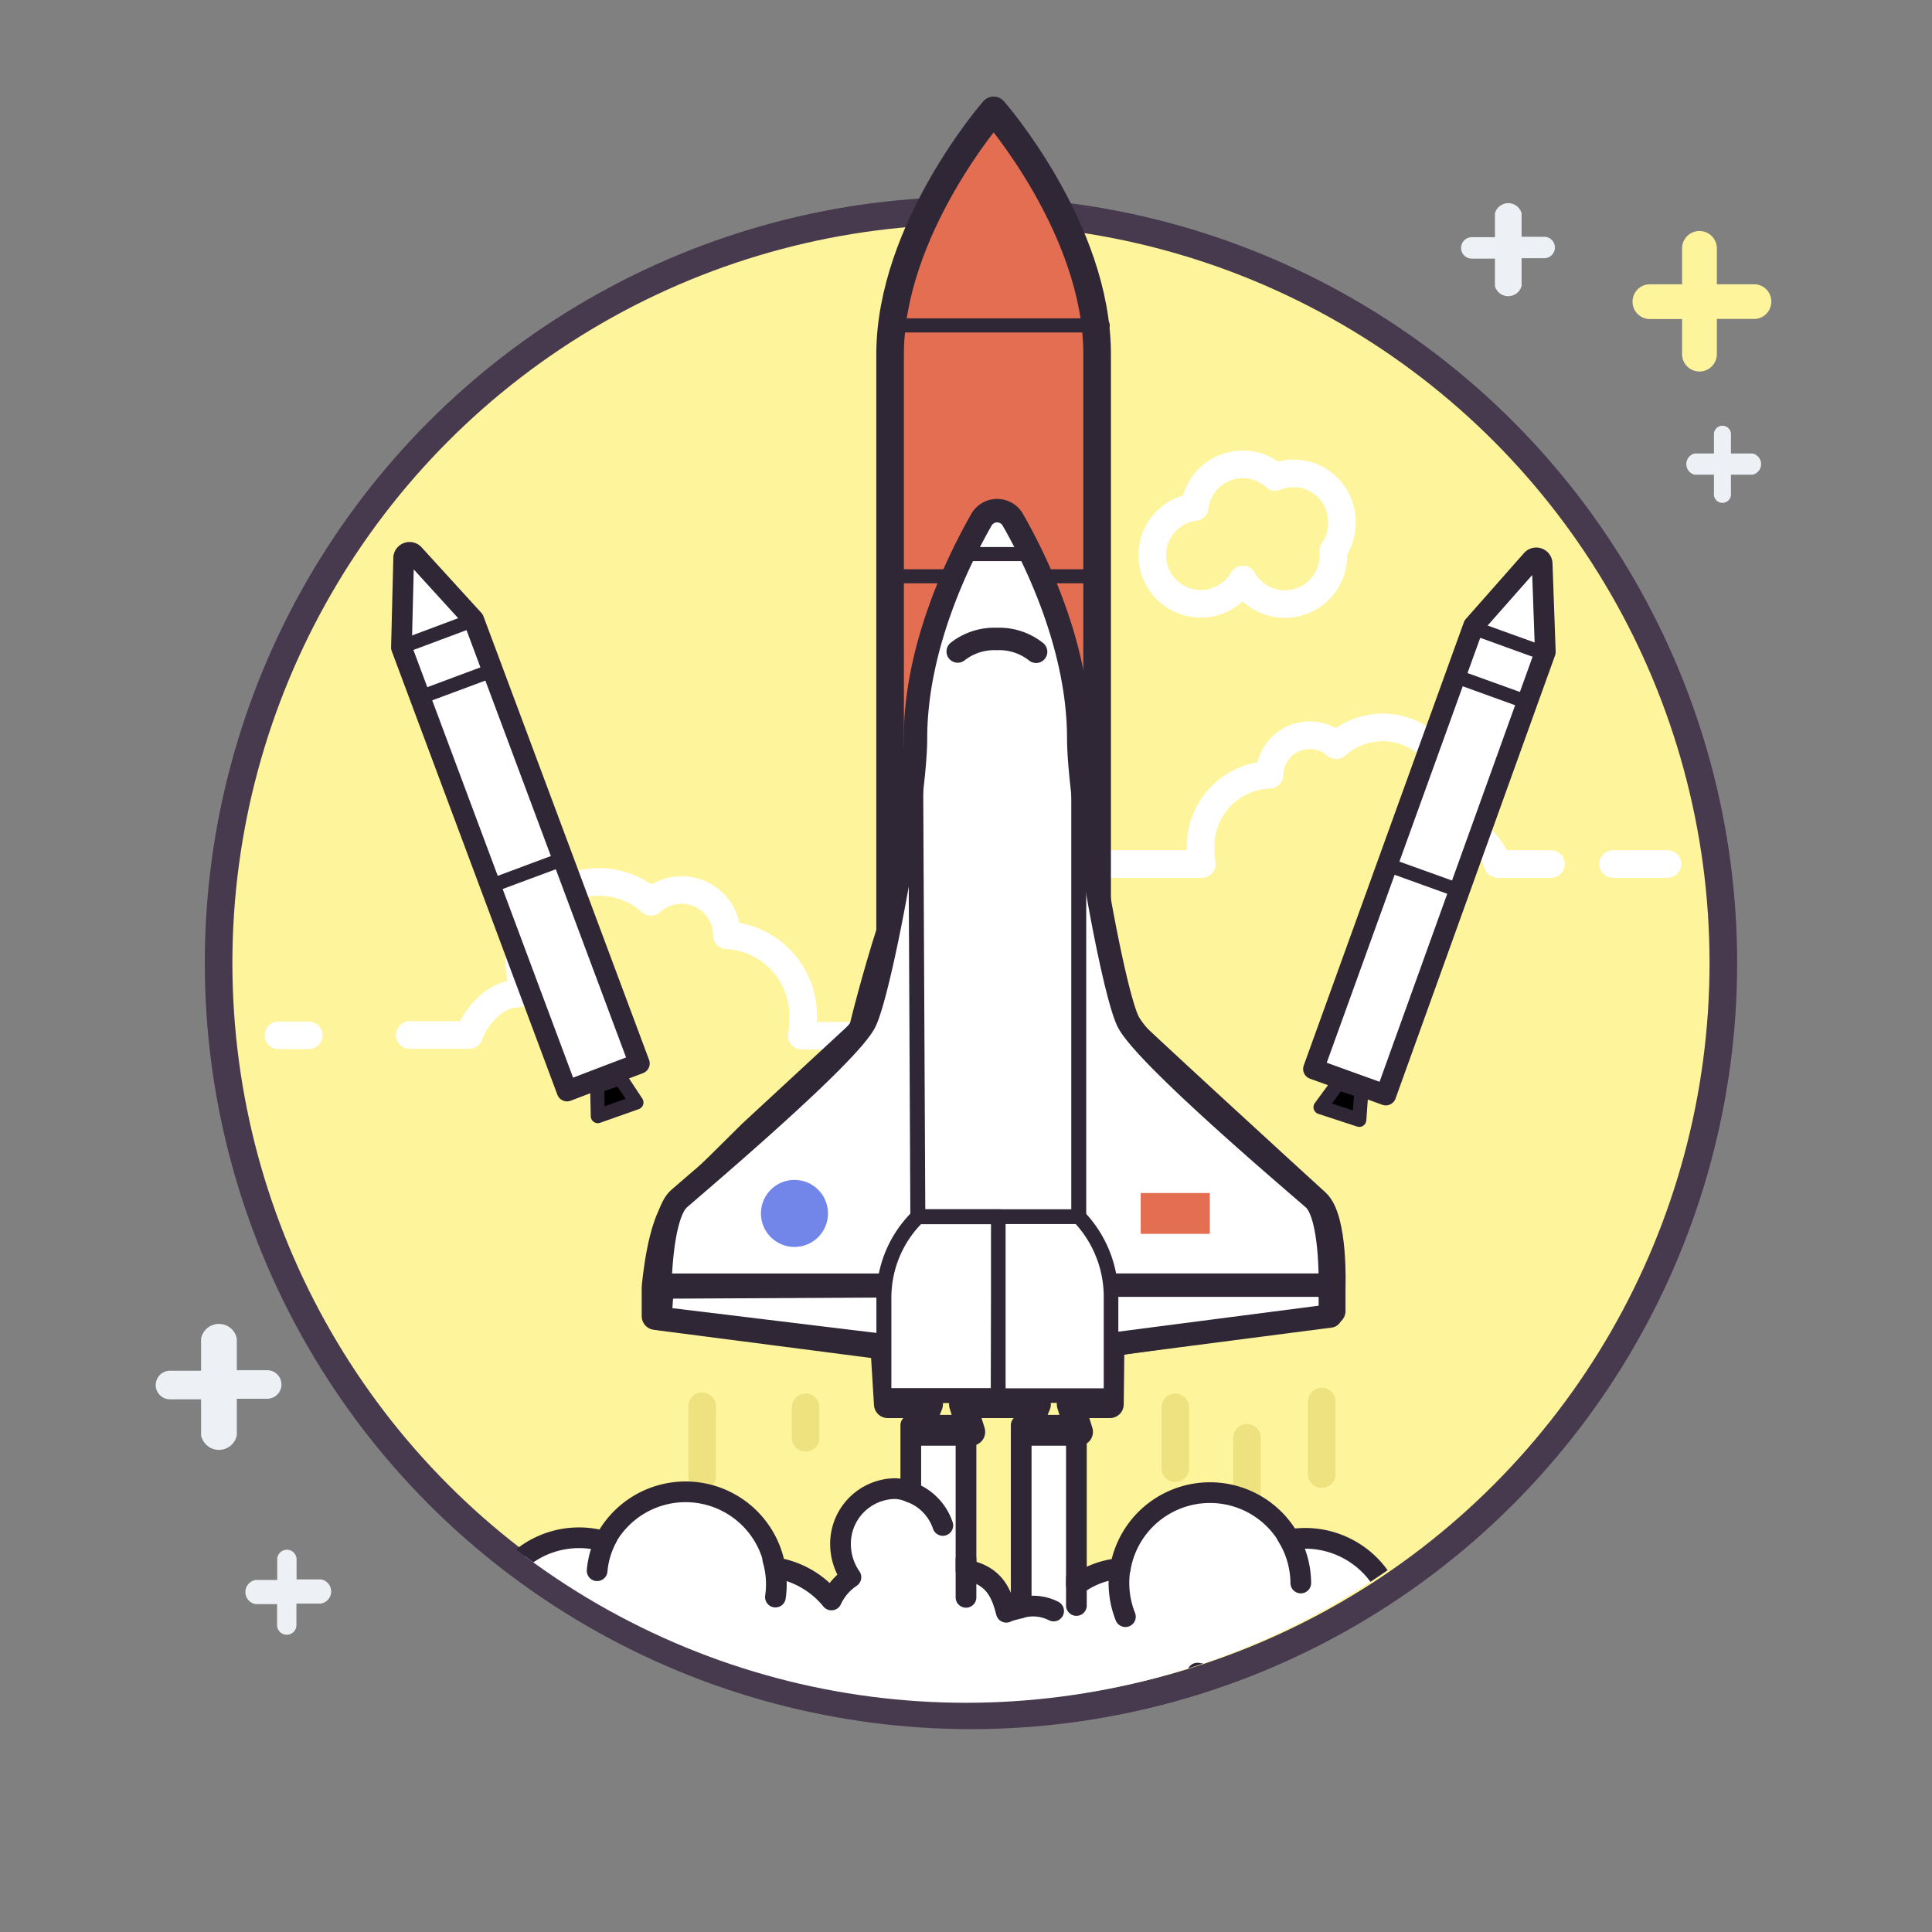
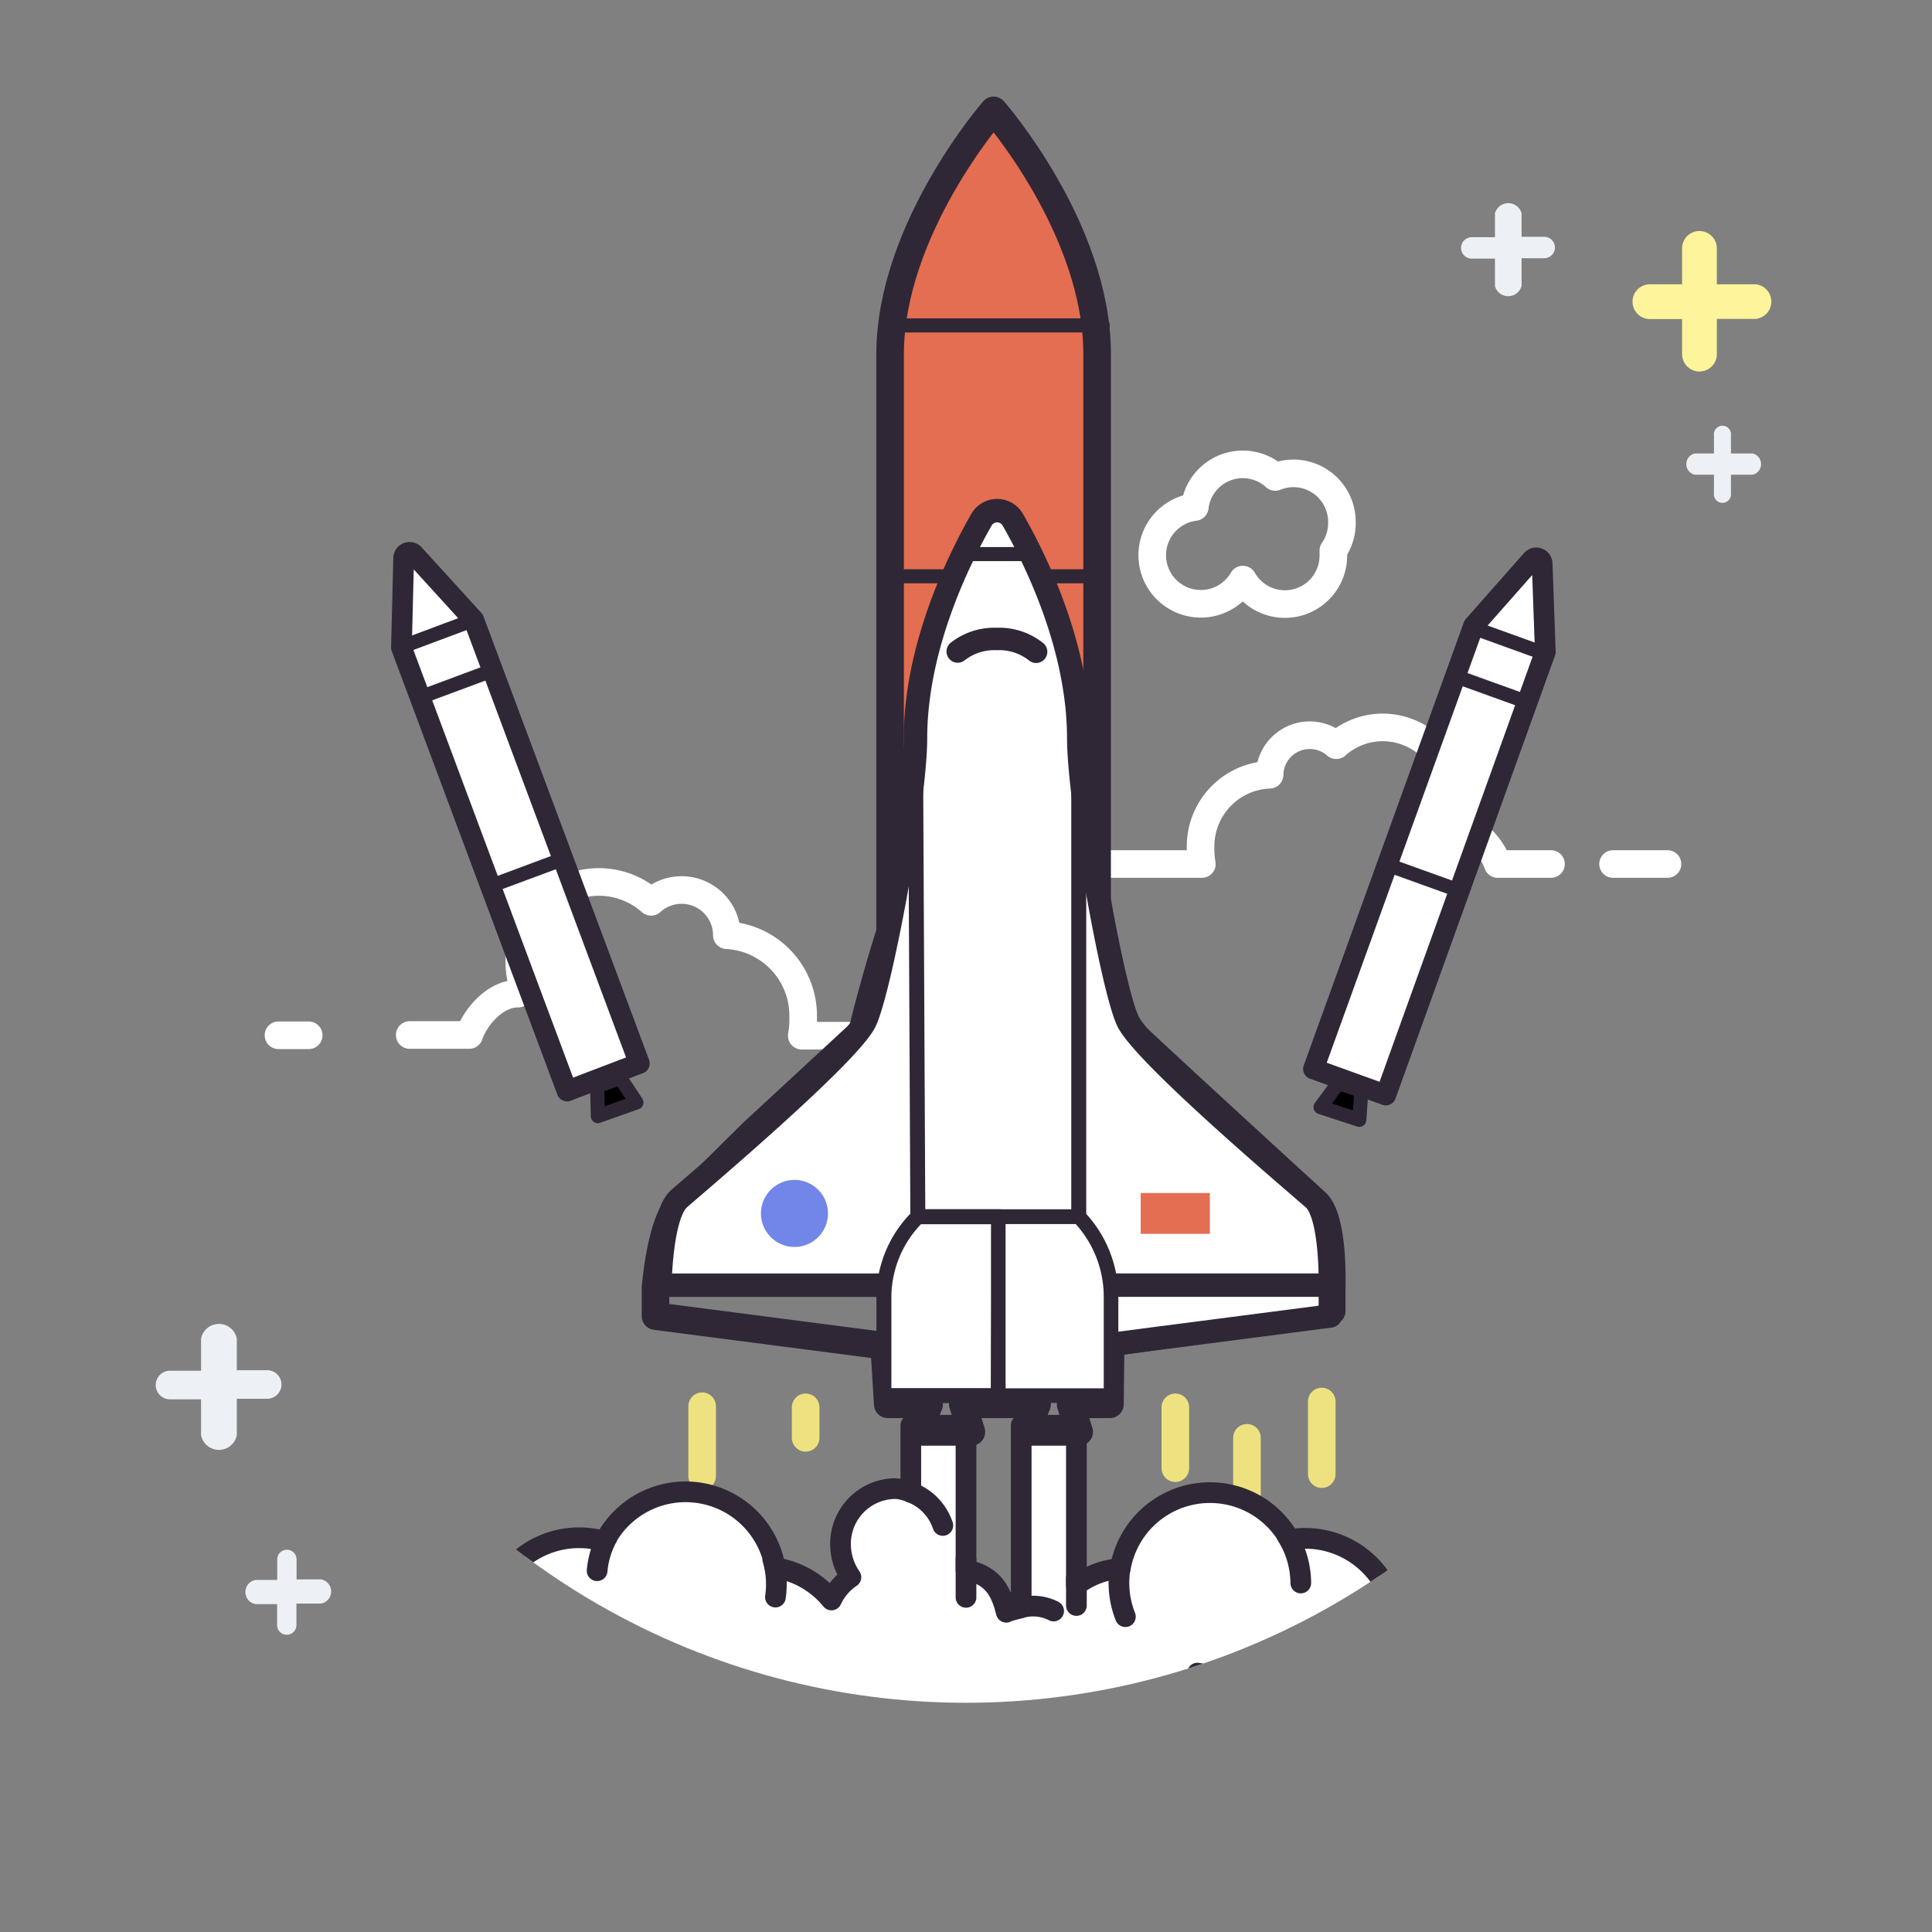
<svg xmlns="http://www.w3.org/2000/svg" id="Layer_1" data-name="Layer 1" viewBox="0 0 140 140">
  <rect x="0" y="0" width="140" height="140" fill="#808080" stroke="none" />
  <defs>
    <clipPath id="clip-path">
      <circle cx="70" cy="70" r="53.39" fill="none" />
    </clipPath>
  </defs>
-   <circle cx="70.36" cy="69.78" r="54.52" fill="#fef49b" stroke="#473a4f" stroke-miterlimit="10" stroke-width="2" />
  <path d="M112.39 62.61h-3.86c-.38-1.13-1.64-2.71-3.14-2.71a4 4 0 0 0-.44-.12 5.49 5.49 0 0 0 .35-1.94 5.12 5.12 0 0 0-5.09-5.13A5.05 5.05 0 0 0 96.83 54 2.91 2.91 0 0 0 92 56.14 5.19 5.19 0 0 0 87 61.37a6.17 6.17 0 0 0 .09 1.24H79.18M120.83 62.61L116.89 62.61M29.69 75H34c.43-1.27 1.85-3 3.54-3a4.53 4.53 0 0 1 .49-.14 6.19 6.19 0 0 1-.4-2.18 5.77 5.77 0 0 1 5.73-5.77 5.69 5.69 0 0 1 3.82 1.44 3.28 3.28 0 0 1 5.49 2.42 5.84 5.84 0 0 1 5.53 5.88 7 7 0 0 1-.1 1.4h9M20.18 75.02L22.37 75.02M97.24 37.83a3.51 3.51 0 0 0-4.83-3.27 3.5 3.5 0 0 0-5.83 2.18A3.52 3.52 0 1 0 90.06 42a3.51 3.51 0 0 0 6.56-1.77c0-.11 0-.22 0-.33A3.5 3.5 0 0 0 97.24 37.83z" fill="none" stroke="#fff" stroke-linecap="round" stroke-linejoin="round" stroke-width="2" />
  <path fill="none" stroke="#ede27f" stroke-linecap="round" stroke-linejoin="round" stroke-width="2" d="M50.88 106.96L50.88 101.9M95.78 106.82L95.78 101.56M85.17 106.39L85.17 101.98M58.38 104.19L58.38 101.98M90.36 108.28L90.36 104.19" />
  <path d="M127.21,20.6h-2.8V18a1.26,1.26,0,0,0-2.52,0V20.6h-2.33a1.26,1.26,0,0,0,0,2.52h2.33v2.54a1.26,1.26,0,0,0,2.52,0V23.11h2.8A1.26,1.26,0,0,0,127.21,20.6Z" fill="#fef49b" />
  <path d="M127 32.86h-1.57V31.55a.62.62 0 1 0-1.23 0v1.31h-1.39a.79.79 0 0 0 0 1.54h1.39v1.34a.62.62 0 1 0 1.23 0V34.4H127A.79.79 0 0 0 127 32.86zM23.27 114.45H21.49V113a.7.7 0 1 0-1.4 0v1.49H18.51a.89.89 0 0 0 0 1.75h1.57v1.52a.7.7 0 1 0 1.4 0V116.2h1.79A.89.89 0 0 0 23.27 114.45zM110.26 20.71v-2h1.64a.77.77 0 1 0 0-1.55h-1.64V15.46a1 1 0 0 0-1.93 0v1.73h-1.68a.77.77 0 1 0 0 1.55h1.68v2A1 1 0 0 0 110.26 20.71zM17.16 104v-2.64h2.2a1 1 0 1 0 0-2.07h-2.2V97a1.32 1.32 0 0 0-2.59 0v2.33H12.32a1 1 0 1 0 0 2.07h2.25V104A1.32 1.32 0 0 0 17.16 104z" fill="#edf1f5" />
  <g clip-path="url(#clip-path)" stroke="#302736" stroke-linecap="round" stroke-linejoin="round" stroke-width="1.5">
    <path d="M43.82,111.7a6.59,6.59,0,1,0,4,9.34,6.62,6.62,0,0,0,.79.17,6.59,6.59,0,0,0,6.49,5.49c3.23,0,24.66-1.92,26.67-1.92a5.39,5.39,0,0,0,5-3.54,6.07,6.07,0,0,0,2,0,6.61,6.61,0,1,0,4.68-9.67,6.59,6.59,0,0,0-12.27,2.09,6,6,0,0,0-3.18,1.2V103.28H74v13.21c0,0.05-.75.17-1.08,0.34-0.37-1.47-.92-2.68-2.92-3.07V103.28H66v4.86a3.21,3.21,0,0,0-1.09-.27,4,4,0,0,0-4,4.17,4.21,4.21,0,0,0,.75,2.25,4,4,0,0,0-1.41,1.65,6.58,6.58,0,0,0-4.08-2.34,6.58,6.58,0,0,0-12.35-1.91" fill="#fff" />
    <path d="M68.32,110.54a3.87,3.87,0,0,0-2.32-2.4" fill="#f2f2f2" />
    <path fill="none" d="M70 113L70 115.75M78 114.37L78 116.34M81.17 113.63a6.63 6.63 0 0 0 .38 3.52M94.26 114.71a6.56 6.56 0 0 0-1-3.43M76.35 116.74a3.27 3.27 0 0 0-2.35-.24" />
    <path d="M44 111.39a6.32 6.32 0 0 0-.73 2.43M56.19 115.73A6.41 6.41 0 0 0 56 113" fill="#f2f2f2" />
  </g>
  <path d="M64.48,25.45c0-9.09,7.71-17.68,7.71-17.68s7.71,8.59,7.71,17.68v56H64.48v-56Z" fill="#e46e51" stroke="#302736" stroke-linecap="round" stroke-linejoin="round" stroke-width="1.02" />
  <path fill="none" stroke="#302736" stroke-linecap="round" stroke-linejoin="round" stroke-width="1.02" d="M64.48 41.76L79.91 41.76" />
  <path d="M96.5,93.32s0.19-5-1.14-6.19c-0.62-.55-14-12.81-14.07-13-0.49-1.05-.79-4.24-1.79-7.87V25.64C79.5,16.55,72,8,72,8s-7.5,8.59-7.5,17.68V67.54c-1,3.1-2,7-2,7.18l-8,7.4s-4.66,4.63-5.28,5.18c-1.33,1.17-1.72,6-1.72,6v2.07l16.57,2.15,0.26,4.24h3l-0.81,2h3.87l-0.62-2h5.38l-0.81,2H78.2l-0.62-2h2.85l0.05-4.47L96.5,95V93.32Z" fill="none" stroke="#302736" stroke-linecap="round" stroke-linejoin="round" stroke-width="2" />
  <path d="M78.17,53.47c0,4.48,2.42,18.09,3.55,20.5S93.86,85.69,95.19,86.86s1.21,6.27,1.21,6.27H47.82s0.06-5.1,1.39-6.27S61.57,76.38,62.69,74s3.65-16,3.65-20.5h0c0-6.54,3.06-12.82,4.78-15.84a1.31,1.31,0,0,1,2.27,0c1.72,3,4.78,9.3,4.78,15.84h0Z" fill="#fff" stroke="#302736" stroke-linecap="round" stroke-linejoin="round" stroke-width="1.699" />
  <path fill="none" stroke="#302736" stroke-linecap="round" stroke-linejoin="round" stroke-width="1.084" d="M78.17 53.47L78.17 88.17 66.51 88.17 66.34 53.47" />
  <path d="M69.4,47.21a4.29,4.29,0,0,1,2.71-.91h0.23a4.28,4.28,0,0,1,2.74.93" fill="none" stroke="#302736" stroke-linecap="round" stroke-linejoin="round" stroke-width="1.626" />
-   <path fill="#fff" stroke="#302736" stroke-linecap="round" stroke-linejoin="round" stroke-width="1.699" d="M72.19 98.5L47.82 95.54 47.98 93.26 72.19 93.13 72.19 98.5z" />
  <path fill="#fff" stroke="#302736" stroke-linecap="round" stroke-linejoin="round" stroke-width="1.694" d="M72.19 98.5L96.4 95.36 96.4 93.13 72.19 93.13 72.19 98.5z" />
  <path d="M72.43,88.17H66.51A8.21,8.21,0,0,0,64.05,94v7.13h8.29Z" fill="#fff" stroke="#302736" stroke-linecap="round" stroke-linejoin="round" stroke-width="1.085" />
  <path d="M72.34,88.17h5.84A8.38,8.38,0,0,1,80.51,94v7.13H72.34V88.17Z" fill="#fff" stroke="#302736" stroke-linecap="round" stroke-linejoin="round" stroke-width="1.058" />
  <path fill="none" stroke="#302736" stroke-linecap="round" stroke-linejoin="round" stroke-width="1.02" d="M69.96 40.15L74.71 40.15M64.48 23.58L79.91 23.58" />
  <circle cx="57.57" cy="87.93" r="2.43" fill="#7286e9" />
  <path fill="#e46e51" d="M82.66 86.45H87.67V89.41H82.66z" />
  <path d="M46.33,77.06l-5.24,2-12-32.14,0.16-6.43A0.43,0.43,0,0,1,30,40.17l4.33,4.75Z" fill="#fff" stroke="#302736" stroke-linecap="round" stroke-linejoin="round" stroke-width="1.5" />
  <path fill="none" stroke="#302736" stroke-linecap="round" stroke-linejoin="round" stroke-width="1.02" d="M29.33 46.79L34.25 44.95M30.53 50.5L35.69 48.58M35.8 64.11L40.8 62.25" />
  <path stroke="#302736" stroke-linecap="round" stroke-linejoin="round" stroke-width="1.02" d="M46.12 79.89L43.32 80.88 43.27 78.71 44.95 78.12 46.12 79.89z" />
  <path d="M100.42,79.35l-5.24-1.89,11.6-32.11L111,40.57a0.43,0.43,0,0,1,.75.27l0.23,6.4Z" fill="#fff" stroke="#302736" stroke-linecap="round" stroke-linejoin="round" stroke-width="1.5" />
  <path fill="none" stroke="#302736" stroke-linecap="round" stroke-linejoin="round" stroke-width="1.02" d="M106.72 45.48L111.84 47.33M105.47 49L110.57 50.84M100.53 62.66L105.64 64.5" />
  <path stroke="#302736" stroke-linecap="round" stroke-linejoin="round" stroke-width="1.02" d="M98.5 81.15L95.69 80.23 96.97 78.49 98.65 79.04 98.5 81.15z" />
</svg>